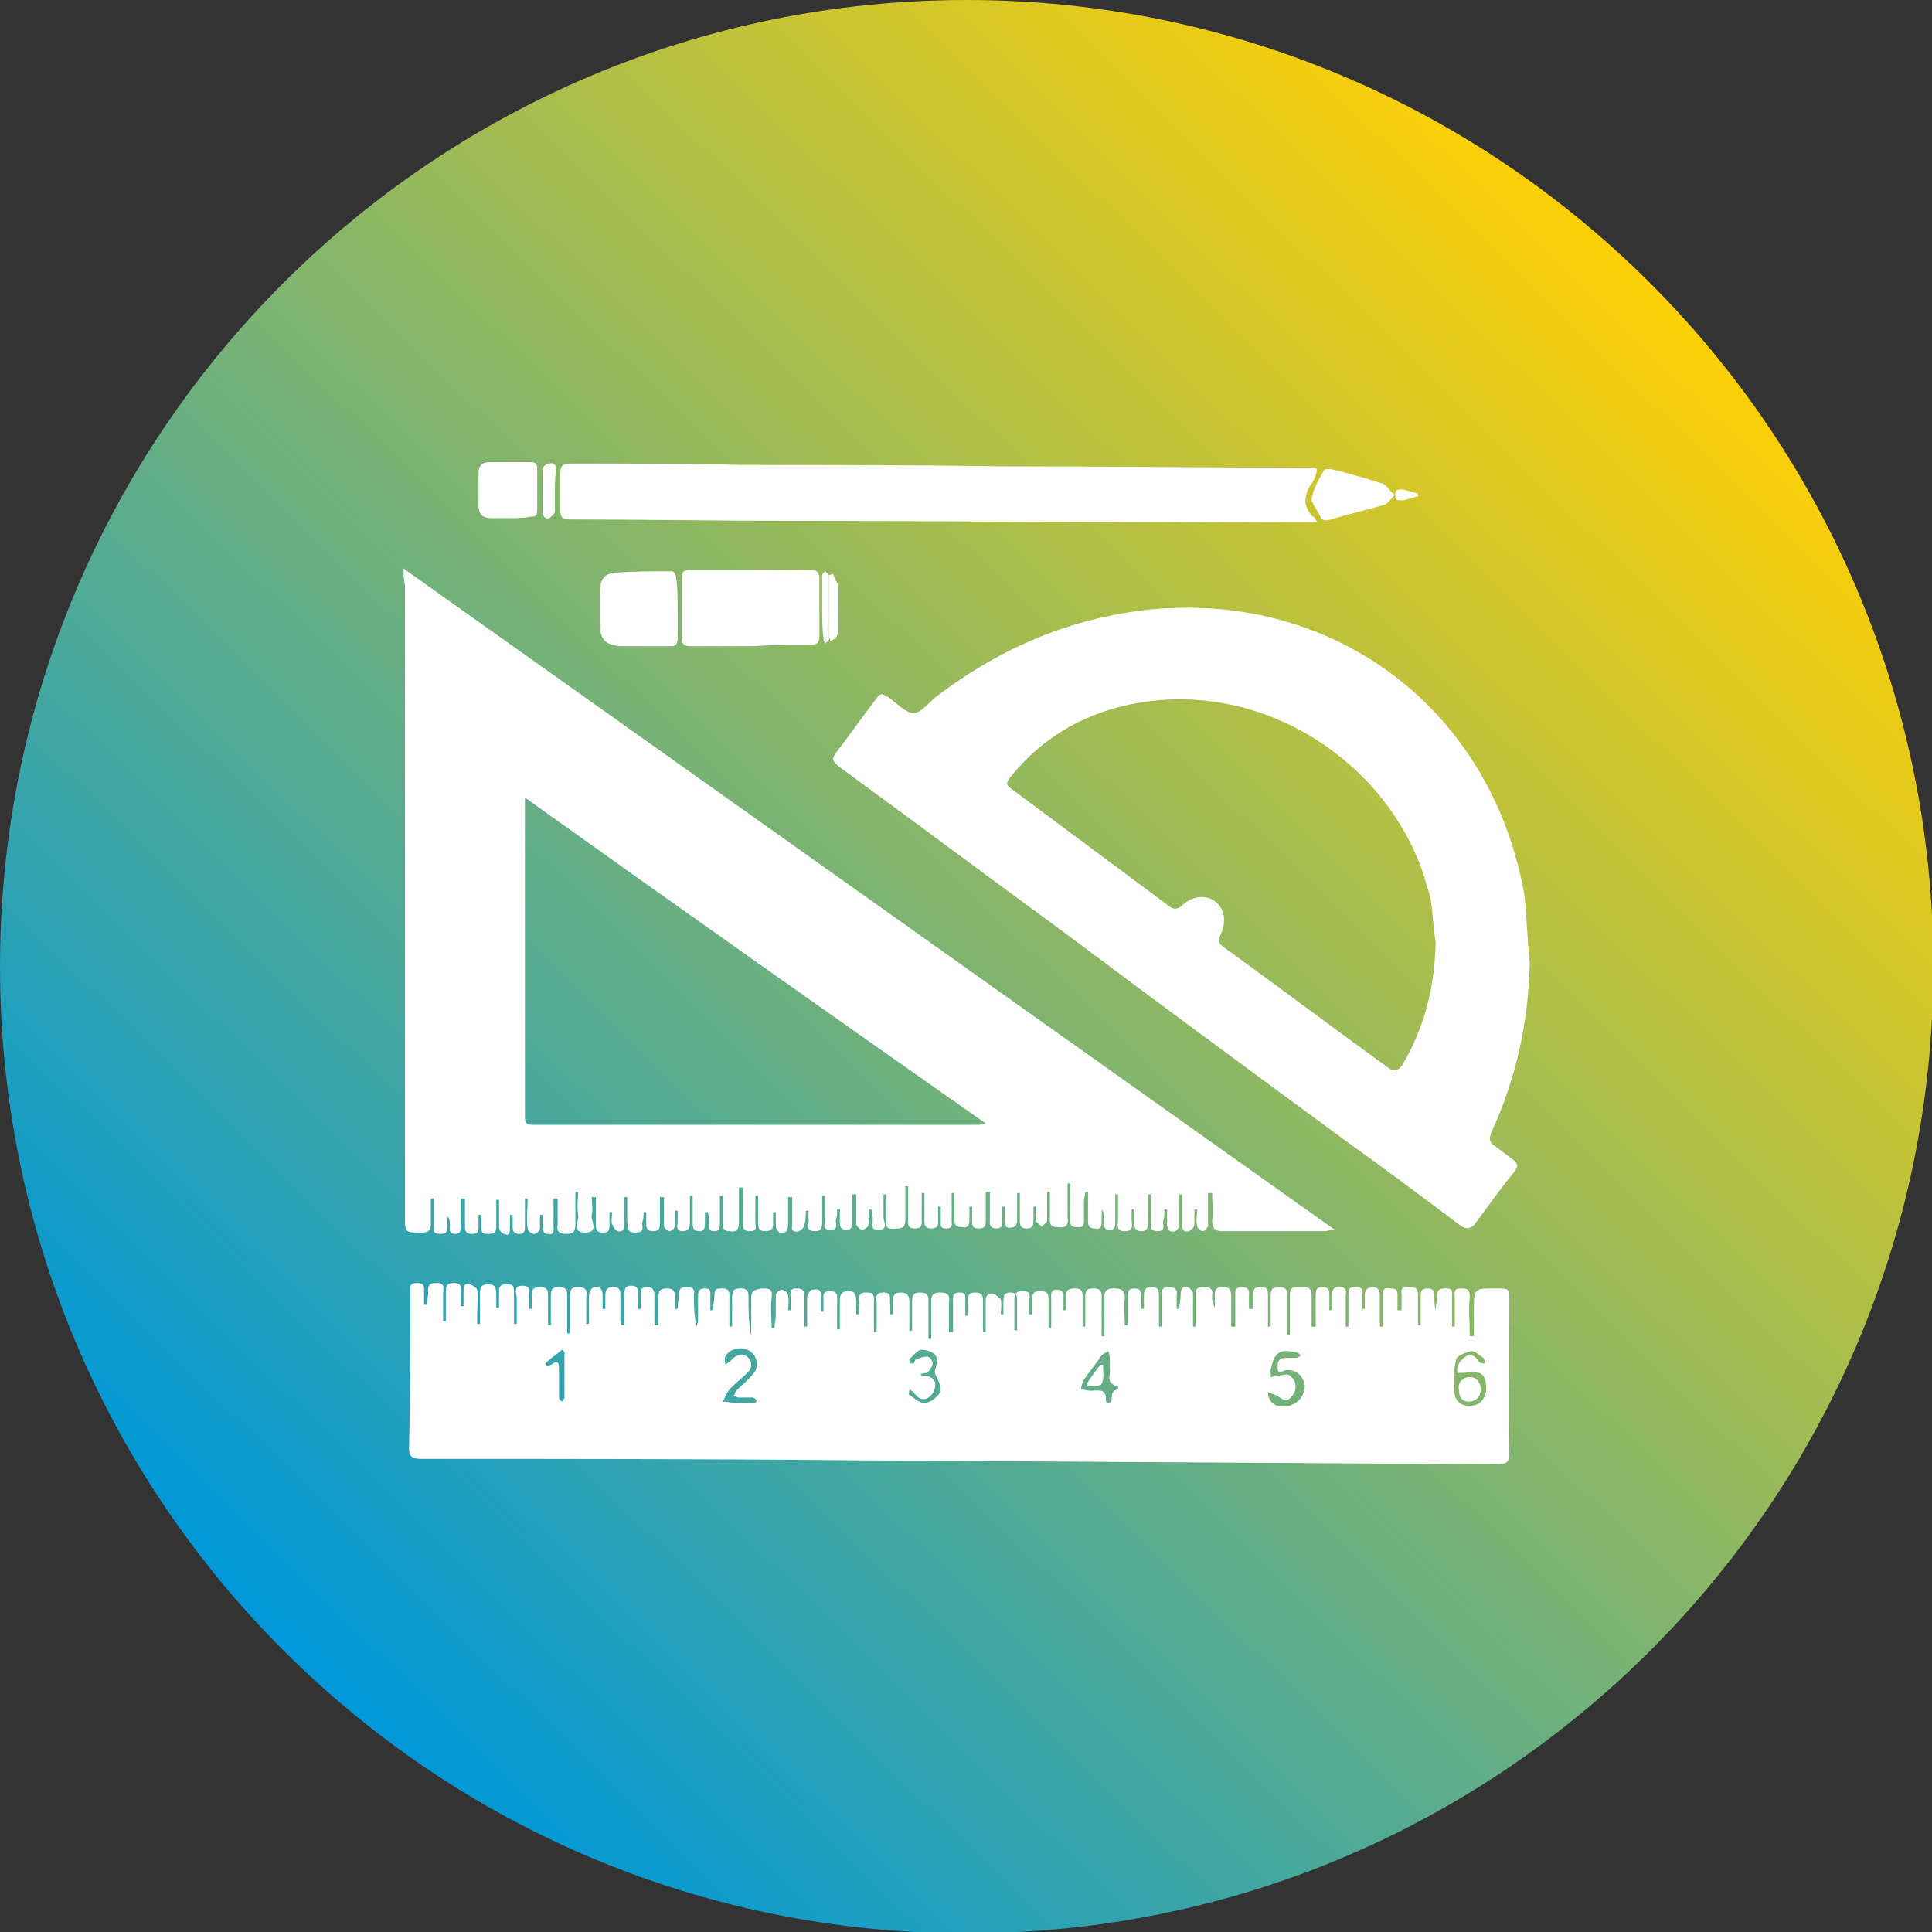
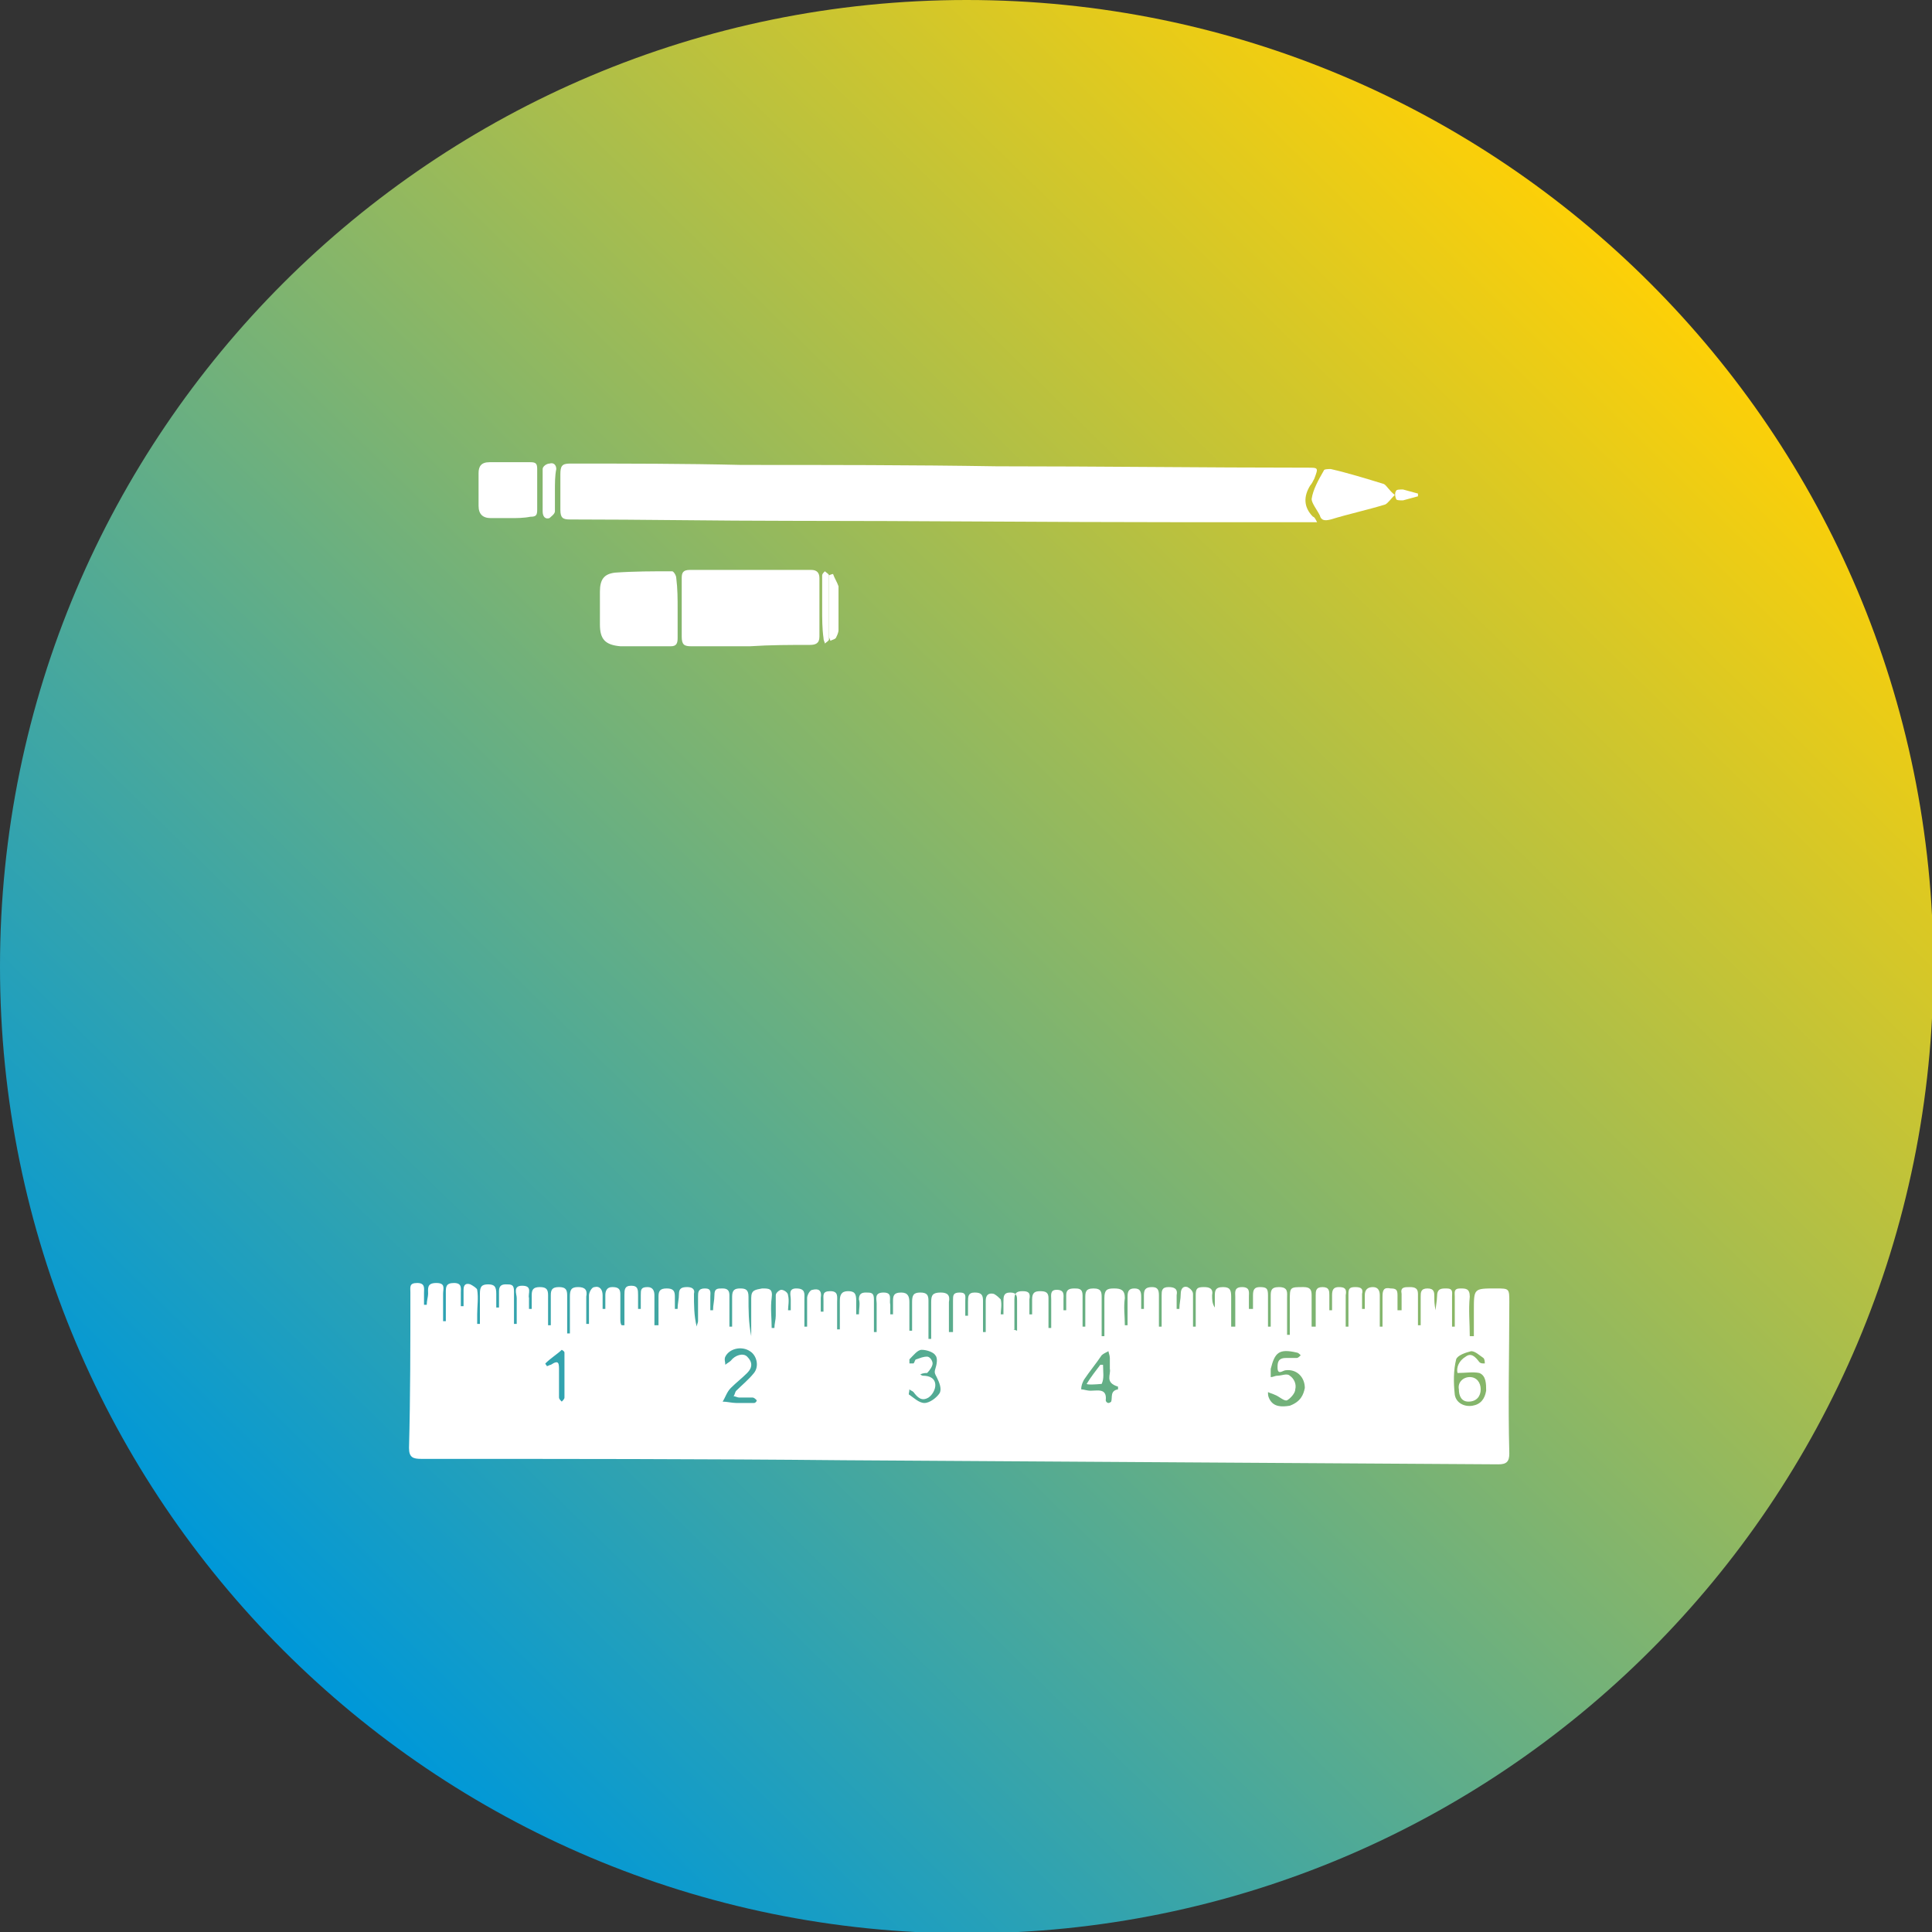
<svg xmlns="http://www.w3.org/2000/svg" xmlns:xlink="http://www.w3.org/1999/xlink" version="1.1" id="a" x="0px" y="0px" viewBox="0 0 141.7 141.7" style="enable-background:new 0 0 141.7 141.7;" xml:space="preserve">
  <rect x="0" y="0" width="141.7" height="141.7" fill="#333333" stroke="none" />
  <style type="text/css">
	.st0{clip-path:url(#SVGID_00000080208205014308096030000008169199779128030090_);}
	.st1{fill:url(#SVGID_00000133526226462998695600000007447963161655168384_);}
	.st2{fill-rule:evenodd;clip-rule:evenodd;fill:#FDD008;}
	.st3{fill-rule:evenodd;clip-rule:evenodd;fill:#FFFFFF;}
</style>
  <g>
    <g>
      <g>
        <defs>
          <path id="SVGID_1_" d="M0,70.9c0,39.1,31.7,70.9,70.9,70.9s70.9-31.7,70.9-70.9S110,0,70.9,0S0,31.7,0,70.9" />
        </defs>
        <clipPath id="SVGID_00000023969526301606196410000017202695542240893337_">
          <use xlink:href="#SVGID_1_" style="overflow:visible;" />
        </clipPath>
        <g style="clip-path:url(#SVGID_00000023969526301606196410000017202695542240893337_);">
          <linearGradient id="SVGID_00000137115294481680745730000011985385670133471935_" gradientUnits="userSpaceOnUse" x1="231.755" y1="-81.375" x2="234.785" y2="-81.375" gradientTransform="matrix(-41.021 42.183 -42.183 -41.021 6203.117 -13102.968)">
            <stop offset="7.000000e-02" style="stop-color:#FDD007" />
            <stop offset="0.86" style="stop-color:#0098D8" />
          </linearGradient>
          <polygon style="fill:url(#SVGID_00000137115294481680745730000011985385670133471935_);" points="-70.8,72.9 68.9,-70.8       212.6,68.9 72.8,212.6     " />
        </g>
      </g>
    </g>
  </g>
  <g>
    <g>
      <path class="st2" d="M-279.5,19.9c-4-0.2-7.6-1.3-11.4-2c-0.1-2.6-0.1-4.9,0.1-7.2c0.2-1.7,0.2-3.4,0.3-5.1c0-0.9-0.4-1.5-1.2-1.9    c-2.3-1.3-4.6-2.7-6.9-4.1c-1.2-0.7-2.3-0.7-3.4,0c-2.5,1.6-5.1,3.1-7.7,4.7c-0.7,0.4-1.4,0.8-2.2,1.2c-2.7-2.8-4.9-5.9-7.5-8.8    c0.5-0.6,0.9-1.2,1.3-1.6c2.2-2.4,4.4-4.8,6.6-7.1c0.7-0.7,1.1-1.3,0.7-2.3c-1.2-3.3-2.3-6.5-3.5-9.9c-3.3-0.5-6.4-1-9.6-1.5    c-0.3-0.1-0.7,0-1-0.1c-2.1-0.7-2.7-0.2-2.6-3.2c0-2,0-4.1,0-6.1c0-0.9,0.3-1.8,0.5-2.8c3.9-0.6,7.5-1.1,11.1-1.6    c1.2-0.2,1.9-0.6,2.3-1.8c1.1-3,2.4-6,3.7-9.1c-3-3.5-6-6.9-9-10.4c2.7-3.1,5.2-6.1,7.7-9.1c2.9,2.1,5.7,4,8.4,6    c1.5,1.1,3.1,1.2,4.8,0.3c2.2-1.3,4.3-2.5,6.6-3.7c1.1-0.6,1.6-1.5,1.5-2.8c-0.1-3.2-0.1-6.3-0.1-9.5c0-2,0.1-2,1.9-2.4    c3-0.6,6-1.2,9-1.8c1.2,0.6,1.6,1.8,1.9,3c1,3.3,2,6.5,3,10c3.3,0.6,6.7,1.3,10.1,2c1.1,0.2,1.6-0.5,2.2-1.2    c2.1-2.7,4.3-5.5,6.5-8.2c0.2-0.2,0.5-0.4,0.7-0.6c3.3,1.9,6.6,3.8,10.1,5.9c-1.2,4.1-3.3,8-4.9,12.3c2.3,2.9,4.7,5.8,7.1,8.8    c4.4-0.9,8.7-1.7,13-2.6c1,0.5,1.4,1.4,1.8,2.4c0.9,2.8,1.9,5.5,2.9,8.5c-0.7,0.4-1.4,0.8-2.2,1.2c-2.9,1.5-5.7,3-8.6,4.5    c-1,0.5-1.3,1.2-1.3,2.3c0,3,0,6,0,9c0,1,0.3,1.6,1.2,2.1c3.4,1.8,6.9,3.6,10.4,5.5c-0.1,0.4-0.2,0.9-0.3,1.3    c-1,2.5-2.1,5.1-3.2,7.6c-0.7,1.7-0.9,1.7-2.6,1.4c-3.1-0.6-6.2-1.2-9.2-2c-1.3-0.3-2.2-0.2-3,0.9c-2.1,2.6-4.2,5.1-6.4,7.8    c1.6,3.9,3.2,7.8,4.9,12c-1.5,0.9-3,1.9-4.6,2.7c-1.3,0.8-2.7,1.5-4.1,2.2c-1.4,0.8-1.7,0.7-2.7-0.5c-2.1-2.6-4.3-5.1-6.3-7.7    c-0.7-1-1.5-1.1-2.5-1c-2.8,0.5-5.6,1-8.3,1.5c-1.2,0.2-2,0.7-2.4,2c-0.8,2.9-1.9,5.7-2.8,8.5C-278.9,18.5-279.2,19.1-279.5,19.9z    " />
      <path class="st2" d="M-241.1-91.5c1-2.4,1.8-4.7,2.8-6.9c0.5-1.1,0.4-2-0.4-2.9c-1.7-1.9-3.4-3.9-5.1-5.9    c-0.4-0.4-0.7-0.9-1.2-1.5c2.1-2.5,4.1-4.9,6.2-7.4c2.4,1.7,4.8,3.2,7.1,4.9c1.3,0.9,2.5,1,3.8,0.2c2.2-1.3,4.5-2.5,6.9-3.9    c-0.1-1.3-0.2-2.6-0.2-3.9c-0.1-1.9-0.2-3.7-0.2-5.6c0-0.9,0.4-1.5,1.4-1.7c2.2-0.4,4.4-1,6.6-1.4c1.4-0.3,1.9,0,2.4,1.4    c0.3,0.8,0.6,1.7,0.8,2.5c0.7,2.2,1.4,4.3,2.1,6.6c2.6,0.5,5.2,1.1,7.8,1.6c0.9,0.2,1.5-0.1,2.1-0.9c1.4-1.8,2.8-3.5,4.3-5.3    c0.6-0.7,1.2-1.3,1.9-2.1c2.8,1.6,5.5,3.2,8.4,4.9c-0.7,1.8-1.4,3.6-2.1,5.4c-0.5,1.1-0.9,2.3-1.4,3.4c-0.7,1.3-0.2,2.4,0.7,3.3    c1.6,1.8,3.2,3.5,4.9,5.4c2.7-0.6,5.5-1.2,8.2-1.8c2.6-0.5,3.1-0.3,3.9,2.2c0.7,2.1,1.4,4.1,2.2,6.4c-0.5,0.3-1,0.7-1.6,1    c-2.2,1.2-4.5,2.3-6.7,3.4c-1.2,0.6-1.8,1.4-1.8,2.8c0.1,2.6,0,5.2,0,8c3.2,1.7,6.4,3.5,9.8,5.3c-0.4,1.1-0.8,2.2-1.2,3.3    c-0.5,1.2-1,2.4-1.5,3.6c-0.7,1.6-1.1,1.9-2.8,1.6c-2.8-0.5-5.5-1.2-8.5-1.8c-2.3,2-4.1,4.8-6.4,7.4c1.3,3.2,2.6,6.5,4,10    c-2.8,1.6-5.5,3.1-8.4,4.7c-2.4-2.9-4.6-5.6-7-8.4c-2.6,0.4-5.2,0.9-7.9,1.3c-1.2,0.2-1.9,0.8-2.2,1.9c-0.8,2.4-1.6,4.8-2.4,7.1    c-0.2,0.5-0.4,1-0.7,1.6c-3.1-0.6-6.1-1.2-9-1.8c-0.8-3.8,0.3-7.3,0.2-11.1c-2.4-1.4-4.9-3-7.4-4.4c-0.9-0.5-1.7,0-2.5,0.5    c-1.8,1.1-3.6,2.2-5.4,3.3c-0.8,0.5-1.5,0.8-2.6,1.4c-2.1-2.5-4.1-4.9-6.2-7.4c2.6-2.8,5-5.4,7.5-8.2c-1-2.9-2.1-6-3.2-9.1    c-2.5-0.4-5-0.7-7.4-1.1c-0.4-0.1-0.8-0.1-1.2-0.2c-2.2-0.6-2.2-0.6-2.2-2.7c0-1.7,0-3.4,0-5.1c0-1.9,0.2-2.1,2-2.3    c2.3-0.3,4.6-0.6,6.9-1C-242.5-91-241.9-91.3-241.1-91.5z" />
      <path class="st2" d="M-191.4-41.3c-0.5,1.4-0.8,2.6-1.3,3.8c-0.4,0.9-0.3,1.5,0.4,2.2c0.3,0.3,0.6,0.7,0.9,1.2    c0.7,1.1,1.6,1.3,2.9,1c3.8-1,3.8-0.9,5.4,2.7c0.1,0.1,0.1,0.3,0.2,0.7c-1.1,0.6-2.2,1.4-3.4,2c-1,0.5-1.4,1.2-1.3,2.3    c0.1,1,0,2.1,0,3.4c1.5,0.8,3.1,1.6,4.6,2.4c0.1,0.3,0.1,0.4,0.1,0.6c-1.2,3.9-1.2,3.9-5,3.3c-0.5-0.1-0.9-0.2-1.6-0.3    c-0.4,0.5-0.9,1.2-1.4,1.8c-0.5,0.6-1,1.2-1.6,1.9c0.7,1.6,1.4,3.1,2.1,4.8c-1.3,0.8-2.5,1.5-3.9,2.4c-1-1-1.9-1.8-2.7-2.8    c-0.7-0.8-1.4-0.9-2.5-0.8c-2.6,0.2-3.8,1.5-4.1,3.9c-0.1,0.5-0.4,1-0.5,1.5c-1.5,0.7-2.8-0.2-4.1-0.4c-0.3-0.1-0.7-0.9-0.8-1.3    c-0.1-1.3,0-2.6,0-4.2c-1.1-0.6-2.4-1.3-3.8-2.1c-1.5,1-3,1.9-4.7,3c-1.1-1.3-2.1-2.5-3.2-3.7c0.9-1,1.7-1.8,2.4-2.6    c0.8-0.9,1.2-1.9,0.5-3.1c-0.4-0.8-0.7-1.6-1.1-2.6c-1.6-0.3-3.3-0.6-5-0.9c-0.5-1.5-0.4-3-0.1-4.6c1.2-0.2,2.3-0.5,3.4-0.7    c1.1-0.1,1.8-0.6,2.1-1.7c0.3-1,0.7-2,1.1-3c-1.3-1.3-2.5-2.6-3.9-4.1c1-1.3,2-2.5,3.1-3.9c1.5,1,2.9,1.9,4.3,2.8    c0.4-0.2,0.8-0.3,1.3-0.5c3.2-1.7,3.2-1.8,3.1-5.4c-0.1-1.9-0.1-1.8,1.8-2.4c0.4-0.1,0.8-0.3,1.2-0.3c1-0.2,1.7,0.1,2.1,1.2    c0.4,1.3,0.9,2.6,1.4,3.9c1.5,0.2,2.8,0.4,4.3,0.6c1.1-1.3,2.2-2.7,3.5-4.1C-194.1-42.7-192.8-42-191.4-41.3z" />
    </g>
  </g>
  <g>
-     <path class="st3" d="M29.6,41.7C52.4,57.9,75.1,74,97.9,90.2c-0.4,0-0.6,0.1-0.7,0.1c-2.5,0-5,0-7.5,0c-0.6,0-0.8-0.2-0.8-0.8   c0.1-0.7,0-1.3,0-2c-0.1,0-0.2,0-0.3,0c0,0.3,0,0.7,0,1c0,0.5,0,0.9,0,1.4c0,0.1-0.2,0.4-0.4,0.4c-0.1,0-0.4-0.2-0.4-0.4   c-0.1-0.4,0-0.8,0-1.2c-0.1,0-0.2,0-0.2,0c0,0.4,0,0.7,0,1.1c0,0.2-0.2,0.4-0.4,0.5c-0.4,0.1-0.5-0.1-0.5-0.5c0-0.7,0-1.5,0-2.2   c-0.1,0-0.2,0-0.2,0c0,0.7,0,1.4,0,2.2c0,0.2-0.2,0.5-0.3,0.5c-0.3,0.1-0.6,0-0.6-0.5c0-0.4,0-0.7,0-1.1c-0.1,0-0.1,0-0.2,0   c0,0.3,0,0.6-0.1,0.9c0,0.3,0.2,0.7-0.4,0.7c-0.6,0-0.5-0.4-0.5-0.7c0-0.7,0-1.3,0-2c-0.1,0-0.1,0-0.2,0c0,0.7,0,1.4,0,2.1   c0,0.4-0.1,0.6-0.5,0.6c-0.4,0-0.5-0.2-0.5-0.6c0-0.3,0-0.7,0-1c-0.1,0-0.1,0-0.2,0c0,0.3,0,0.5,0,0.8c0,0.3,0.2,0.8-0.5,0.8   c-0.7,0-0.5-0.5-0.5-0.9c0-0.6,0-1.2,0-1.8c-0.1,0-0.1,0-0.2,0c0,0.7,0,1.4,0,2c0,0.3,0,0.6-0.4,0.6c-0.5,0-0.4-0.3-0.4-0.6   c0-0.3,0-0.6-0.2-0.9c0,0.3,0,0.6,0,0.8c0,0.4,0,0.7-0.5,0.6c-0.5,0-0.5-0.3-0.5-0.6c0-0.7,0-1.4,0-2.1c-0.1,0-0.1,0-0.2,0   c0,0.2-0.1,0.5-0.1,0.7c0,0.5,0,1,0,1.5c0,0.4-0.2,0.4-0.5,0.4c-0.4,0-0.5-0.1-0.5-0.5c0-0.9,0-1.8,0-2.7c-0.1,0-0.2,0-0.2,0   c0,0.6,0,1.1,0,1.7c0,0.3,0,0.5,0,0.8c0.1,0.6-0.2,0.8-0.7,0.7c-0.4,0-0.6-0.1-0.6-0.5c0-0.7,0-1.4,0-2.1c-0.1,0-0.1,0-0.2,0   c0,0.7,0,1.4,0,2.1c0,0.2-0.3,0.3-0.4,0.5c-0.1-0.2-0.4-0.3-0.4-0.5c-0.1-0.3,0-0.7,0-1c-0.1,0-0.1,0-0.2,0c0,0.3,0,0.6,0,0.9   c0,0.4,0,0.7-0.5,0.7c-0.5,0-0.5-0.3-0.5-0.6c0-0.7,0-1.3,0-2c-0.1,0-0.1,0-0.2,0c0,0.7,0,1.4,0,2c0,0.2-0.1,0.5-0.3,0.5   c-0.3,0.1-0.6,0.1-0.6-0.4c0-0.4,0-0.7,0-1.1c-0.1,0-0.2,0-0.2,0c0,0.3,0,0.6,0,0.9c0,0.3,0.1,0.7-0.4,0.7c-0.6,0-0.5-0.4-0.5-0.7   c0-0.7,0-1.3,0-2c-0.1,0-0.2,0-0.3,0c0,0.7,0,1.4,0,2.1c0,0.3,0,0.6-0.5,0.6c-0.4,0-0.5-0.1-0.5-0.5c0-0.4,0-0.7,0-1.1   c-0.1,0-0.2,0-0.2,0c0,0.3,0,0.7,0,1c0,0.3-0.1,0.6-0.5,0.5c-0.4,0-0.6-0.1-0.6-0.5c0-0.7,0-1.4,0-2c-0.1,0-0.1,0-0.2,0   c0,0.7,0,1.3,0,2c0,0.3,0.1,0.6-0.4,0.6c-0.5,0-0.4-0.3-0.4-0.6c0-0.3,0-0.7,0-1c-0.1,0-0.2,0-0.2,0c0,0.3,0,0.6,0,0.9   c0,0.3,0.1,0.7-0.5,0.7c-0.5,0-0.5-0.3-0.5-0.6c0-0.7,0-1.3,0-2c-0.1,0-0.2,0-0.2,0c0,0.6,0,1.3,0,1.9c0,0.3,0.1,0.7-0.5,0.7   c-0.6,0-0.5-0.4-0.5-0.8c0-0.8,0-1.6,0-2.3c-0.1,0-0.1,0-0.2,0c0,0.8,0,1.6,0,2.4c0,0.5-0.1,0.7-0.6,0.7C65,90.2,65,90,65,89.6   c0-0.7,0-1.3,0-2c-0.1,0-0.2,0-0.2,0c0,0.6,0,1.1,0,1.7c0,0.3,0.4,0.9-0.4,0.9c-0.7,0-0.3-0.6-0.4-0.9c-0.1-0.2,0-0.4-0.1-0.6   c-0.1,0-0.1,0-0.2,0c0,0.4,0.1,0.7,0,1.1c0,0.2-0.3,0.4-0.5,0.4c-0.1,0-0.4-0.3-0.4-0.4c0-0.7,0-1.4,0-2.2c-0.1,0-0.2,0-0.3,0   c0,0.7,0,1.4,0,2c0,0.3,0,0.6-0.4,0.6c-0.4,0-0.5-0.2-0.5-0.5c0-0.3,0-0.6,0-1c-0.1,0-0.1,0-0.2,0c0,0.3,0,0.5-0.1,0.8   c0,0.3,0.2,0.7-0.4,0.7c-0.6,0-0.4-0.4-0.4-0.7c0-0.6,0-1.2,0-1.8c-0.1,0-0.2,0-0.2,0c0,0.7,0,1.3,0,2c0,0.4-0.1,0.6-0.5,0.6   c-0.4,0-0.6-0.1-0.5-0.6c0-0.3,0-0.6,0-0.9c-0.1,0-0.1,0-0.2,0c0,0.3,0,0.7-0.1,1c0,0.2-0.2,0.4-0.4,0.5c-0.3,0.1-0.6,0-0.5-0.4   c0-0.7,0-1.4,0-2.1c-0.1,0-0.2,0-0.3,0c0,0.6,0,1.3,0,1.9c0,0.2,0,0.4-0.1,0.6c-0.1,0.1-0.3,0.1-0.5,0.1c-0.1,0-0.2-0.2-0.3-0.4   c0-0.4,0-0.7,0-1.1c-0.1,0-0.1,0-0.2,0c0,0.3,0,0.6,0,0.9c0,0.4-0.2,0.5-0.6,0.5c-0.4,0-0.5-0.2-0.5-0.6c0-0.7,0-1.3,0-2   c-0.1,0-0.1,0-0.2,0c0,0.6,0,1.2,0,1.9c0,0.3,0.2,0.7-0.4,0.7c-0.6,0-0.5-0.4-0.5-0.7c0-0.8,0-1.6,0-2.5c-0.1,0-0.2,0-0.3,0   c0,0.8,0,1.7,0,2.5c0,0.6-0.2,0.8-0.7,0.7c-0.4,0-0.5-0.2-0.5-0.6c0-0.7,0-1.3,0-2c-0.1,0-0.2,0-0.2,0c0,0.7,0,1.3,0,2   c0,0.3,0,0.6-0.4,0.6c-0.5,0-0.4-0.3-0.4-0.6c0-0.3,0-0.6-0.1-0.8c-0.1,0-0.1,0-0.2,0c0,0.3,0,0.6,0,0.8c0,0.3,0,0.6-0.4,0.6   c-0.4,0-0.5-0.2-0.5-0.6c0-0.7,0-1.3,0-2c-0.1,0-0.1,0-0.2,0c0,0.7,0,1.3,0,2c0,0.3-0.1,0.6-0.5,0.6c-0.4,0-0.5-0.2-0.4-0.6   c0-0.3,0-0.6,0-0.9c-0.1,0-0.2,0-0.2,0c0,0.4,0,0.7,0,1.1c0,0.2-0.3,0.4-0.4,0.4c-0.1,0-0.4-0.2-0.4-0.4c0-0.7,0-1.4,0-2.1   c-0.1,0-0.2,0-0.3,0c0,0.7,0,1.3,0,2c0,0.3-0.1,0.5-0.5,0.5c-0.4,0-0.5-0.2-0.5-0.5c0-0.3,0-0.6,0-0.9c-0.1,0-0.1,0-0.2,0   c0,0.3,0,0.5-0.1,0.8c0,0.3,0.2,0.7-0.5,0.7c-0.7,0-0.5-0.4-0.6-0.8c0-0.6,0-1.2,0-1.8c-0.1,0-0.1,0-0.2,0c0,0.7,0,1.3,0,2   c0,0.3-0.1,0.6-0.5,0.5c-0.2-0.1-0.3-0.3-0.4-0.5c-0.1-0.3,0-0.6,0-0.9c-0.1,0-0.2,0-0.2,0c0,0.3,0,0.6,0,1c0,0.4-0.1,0.5-0.5,0.5   c-0.4,0-0.5-0.2-0.5-0.5c0-0.7,0-1.4,0-2.1c-0.1,0-0.2,0-0.3,0c0,0.4,0.1,0.9,0,1.3c-0.1,0.4,0.6,1.3-0.5,1.3c-1,0-0.4-0.9-0.5-1.3   c-0.1-0.6,0-1.2,0-1.7c-0.1,0-0.1,0-0.2,0c0,0.8,0,1.6,0,2.4c0,0.6-0.2,0.7-0.7,0.7c-0.5,0-0.7-0.2-0.6-0.7c0-0.6,0-1.3,0-1.9   c-0.1,0-0.2,0-0.3,0c0,0.7,0,1.3,0,2c0,0.3,0.1,0.7-0.4,0.6c-0.5,0-0.3-0.4-0.4-0.6c0-0.3,0-0.5,0-0.8c-0.1,0-0.2,0-0.2,0   c0,0.3,0,0.7,0,1c0,0.2-0.3,0.4-0.4,0.4c-0.2,0-0.5-0.2-0.5-0.4c-0.1-0.7,0-1.4,0-2.2c-0.1,0-0.2,0-0.2,0c0,0.7,0,1.4,0,2   c0,0.3,0,0.6-0.4,0.6c-0.4,0-0.5-0.2-0.5-0.5c0-0.3,0-0.6,0-0.9c-0.1,0-0.1,0-0.2,0c0,0.3,0,0.6,0,0.9c0,0.3,0,0.7-0.4,0.5   c-0.2,0-0.4-0.3-0.4-0.5c0-0.7,0-1.3,0-2c-0.1,0-0.2,0-0.2,0c0,0.7,0,1.3,0,2c0,0.4-0.2,0.5-0.6,0.5c-0.4,0-0.5-0.1-0.5-0.5   c0-0.3,0-0.6,0-0.9c-0.1,0-0.2,0-0.2,0c0,0.3,0,0.6,0,0.9c0,0.4-0.1,0.5-0.5,0.5c-0.4,0-0.5-0.2-0.5-0.5c0-0.7,0-1.4,0-2.1   c-0.1,0-0.2,0-0.3,0c0,0.7,0,1.3,0,2c0,0.3,0,0.6-0.4,0.6c-0.5,0-0.4-0.3-0.4-0.6c0-0.2,0-0.5-0.2-0.7c0,0.2,0,0.5,0,0.7   c0,0.4,0,0.6-0.5,0.6c-0.6,0-0.5-0.3-0.5-0.7c0-0.6,0-1.3,0-1.9c-0.1,0-0.2,0-0.2,0c0,0.6,0,1.2,0,1.8c0,0.5-0.1,0.7-0.7,0.7   c-1.2,0-1.2,0-1.2-1.2c0-15.4,0-30.8,0-46.3C29.6,42.5,29.6,42.2,29.6,41.7z M38.5,58.5c0,0.3,0,0.4,0,0.5c0,7.6,0,15.2,0,22.9   c0,0.6,0.2,0.6,0.7,0.6c10.8,0,21.6,0,32.4,0c0.2,0,0.4,0,0.7-0.1C60.9,74.4,49.7,66.5,38.5,58.5z" />
    <path class="st3" d="M74.4,97.5c0-0.7,0-1.5,0-2.2c0-0.5,0.2-0.6,0.6-0.6c0.4,0,0.6,0.1,0.5,0.6c0,0.4,0,0.7,0,1.1   c0.1,0,0.1,0,0.2,0c0-0.4,0-0.7,0-1.1c0-0.5,0.2-0.6,0.6-0.6c0.4,0,0.6,0.1,0.6,0.5c0,0.7,0,1.5,0,2.2c0.1,0,0.2,0,0.2,0   c0-0.7,0-1.4,0-2.1c0-0.3-0.1-0.7,0.4-0.7c0.6,0,0.5,0.4,0.5,0.7c0,0.3,0,0.6,0,0.8c0.1,0,0.2,0,0.2,0c0-0.4,0-0.7,0-1.1   c0-0.4,0.2-0.5,0.6-0.5c0.3,0,0.6,0,0.6,0.5c0,0.8,0,1.6,0,2.3c0.1,0,0.2,0,0.2,0c0-0.7,0-1.4,0-2.1c0-0.4,0-0.7,0.6-0.7   c0.6,0,0.6,0.3,0.6,0.7c0,0.9,0,1.9,0,2.8c0.1,0,0.2,0,0.2,0c0-0.9,0-1.9,0-2.8c0-0.6,0.2-0.7,0.7-0.7c0.5,0,0.8,0.1,0.8,0.7   c-0.1,0.7,0,1.3,0,2c0.1,0,0.1,0,0.2,0c0-0.7,0-1.4,0-2.1c0-0.4,0.1-0.6,0.5-0.6c0.4,0,0.5,0.2,0.5,0.6c0,0.3,0,0.6,0,0.9   c0.1,0,0.1,0,0.2,0c0-0.3,0-0.6,0-1c0-0.4,0.1-0.6,0.6-0.6c0.4,0,0.5,0.2,0.5,0.6c0,0.8,0,1.5,0,2.3c0.1,0,0.2,0,0.2,0   c0-0.8,0-1.5,0-2.3c0-0.3,0-0.6,0.5-0.6c0.4,0,0.7,0.1,0.6,0.6c0,0.3,0,0.7,0,1c0.1,0,0.1,0,0.2,0c0-0.4,0.1-0.7,0.1-1.1   c0-0.4,0.2-0.6,0.5-0.5c0.2,0.1,0.4,0.3,0.4,0.5c0,0.8,0,1.6,0,2.4c0.1,0,0.2,0,0.2,0c0-0.8,0-1.5,0-2.3c0-0.5,0.1-0.6,0.6-0.6   c0.4,0,0.7,0.1,0.6,0.6c0,0.3,0,0.6,0.2,0.9c0-0.3,0-0.6,0-0.8c0-0.4,0-0.7,0.6-0.7c0.5,0,0.6,0.2,0.6,0.7c0,0.7,0,1.5,0,2.2   c0.1,0,0.2,0,0.3,0c0-0.7,0-1.5,0-2.2c0-0.3-0.1-0.7,0.5-0.7c0.6,0,0.5,0.4,0.5,0.7c0,0.3,0,0.6,0,0.9c0.1,0,0.2,0,0.3,0   c0-0.3,0-0.7,0-1c0-0.4,0.1-0.6,0.5-0.6c0.5,0,0.6,0.1,0.6,0.6c0,0.8,0,1.5,0,2.3c0.1,0,0.2,0,0.2,0c0-0.7,0-1.5,0-2.2   c0-0.4,0-0.7,0.6-0.7c0.7,0,0.6,0.4,0.6,0.8c0,0.9,0,1.8,0,2.7c0.1,0,0.1,0,0.2,0c0-0.8,0-1.7,0-2.5c0-1,0-1,1-1   c0.5,0,0.6,0.2,0.6,0.6c0,0.8,0,1.5,0,2.3c0.1,0,0.2,0,0.3,0c0-0.8,0-1.5,0-2.3c0-0.3,0-0.6,0.5-0.6c0.5,0,0.5,0.3,0.5,0.6   c0,0.4,0,0.7,0,1.1c0.1,0,0.2,0,0.2,0c0-0.4,0-0.7,0-1.1c0-0.4,0.1-0.6,0.5-0.6c0.4,0,0.6,0.1,0.5,0.6c0,0.8,0,1.6,0,2.3   c0.1,0,0.1,0,0.2,0c0-0.3,0-0.7,0-1c0-0.5,0-0.9,0-1.4c0-0.4,0.1-0.5,0.5-0.5c0.4,0,0.6,0.1,0.5,0.5c0,0.4,0,0.7,0,1.1   c0.1,0,0.1,0,0.2,0c0-0.3,0-0.7,0-1c0-0.4,0.2-0.6,0.6-0.6c0.4,0,0.5,0.3,0.5,0.6c0,0.8,0,1.5,0,2.3c0.1,0,0.2,0,0.2,0   c0-0.7,0-1.5,0-2.2c0-0.5,0.1-0.7,0.6-0.6c0.4,0,0.5,0.1,0.5,0.5c0,0.4,0,0.8,0,1.1c0.1,0,0.2,0,0.3,0c0-0.4,0-0.8,0-1.2   c-0.1-0.5,0.2-0.5,0.6-0.5c0.4,0,0.6,0.1,0.6,0.5c0,0.8,0,1.5,0,2.3c0.1,0,0.1,0,0.2,0c0-0.7,0-1.4,0-2.1c0-0.3,0-0.6,0.5-0.6   c0.5,0,0.5,0.3,0.5,0.6c0,0.3,0,0.6,0.1,1c0-0.3,0.1-0.7,0.1-1c0-0.6,0.3-0.6,0.7-0.6c0.5,0,0.4,0.3,0.4,0.6c0,0.7,0,1.4,0,2.2   c0.1,0,0.2,0,0.2,0c0-0.7,0-1.5,0-2.2c0-0.3-0.1-0.6,0.4-0.6c0.4,0,0.7,0,0.7,0.6c-0.1,1,0,1.9,0,2.9c0.1,0,0.2,0,0.3,0   c0-0.6,0-1.3,0-1.9c0-1.6,0-1.6,1.6-1.6c1,0,1,0,1,1c0,3.7-0.1,7.4,0,11.1c0,0.6-0.2,0.8-0.8,0.8c-16-0.1-32-0.2-48-0.3   c-10.3-0.1-20.7-0.1-31-0.1c-0.6,0-0.9-0.1-0.9-0.8c0.1-3.8,0.1-7.6,0.1-11.4c0-0.4-0.1-0.7,0.5-0.7c0.6,0,0.5,0.4,0.5,0.7   c0,0.3,0,0.6,0,0.9c0.1,0,0.1,0,0.2,0c0-0.3,0.1-0.6,0.1-0.8c0-0.4-0.1-0.8,0.6-0.8c0.7,0,0.5,0.4,0.5,0.8c0,0.7,0,1.3,0,2   c0.1,0,0.1,0,0.2,0c0-0.7,0-1.4,0-2.1c0-0.4,0-0.7,0.6-0.7c0.6,0,0.5,0.4,0.5,0.7c0,0.3,0,0.6,0,1c0.1,0,0.2,0,0.2,0   c0-0.4,0-0.8,0-1.2c0-0.4,0.2-0.5,0.5-0.4c0.2,0.1,0.5,0.3,0.5,0.4c0.1,0.6,0,1.2,0,1.8c0,0.2,0,0.5,0,0.7c0.1,0,0.1,0,0.2,0   c0-0.7,0-1.5,0-2.2c0-0.5,0.1-0.7,0.6-0.7c0.5,0,0.6,0.2,0.6,0.7c0,0.3,0,0.7,0,1c0.1,0,0.2,0,0.2,0c0-0.4,0-0.8,0-1.2   c0-0.4,0.2-0.5,0.5-0.5c0.4,0,0.6,0,0.6,0.5c0,0.8,0,1.6,0,2.4c0.1,0,0.2,0,0.2,0c0-0.6,0-1.3,0-1.9c0-0.3-0.3-0.9,0.4-0.9   c0.8,0,0.4,0.6,0.5,0.9c0,0.2,0,0.5,0,0.8c0.1,0,0.2,0,0.2,0c0-0.3,0-0.7,0-1c0-0.4,0.1-0.6,0.6-0.6c0.5,0,0.6,0.2,0.6,0.6   c0,0.7,0,1.5,0,2.2c0.1,0,0.1,0,0.2,0c0-0.7,0-1.5,0-2.2c0-0.4,0.1-0.6,0.6-0.6c0.5,0,0.6,0.2,0.6,0.6c0,0.9,0,1.9,0,2.8   c0.1,0,0.1,0,0.2,0c0-0.9,0-1.8,0-2.7c0-0.5,0.1-0.7,0.6-0.7c0.5,0,0.7,0.2,0.6,0.7c0,0.7,0,1.4,0,2c0.1,0,0.1,0,0.2,0   c0-0.7,0-1.4,0-2.1c0-0.2,0.2-0.6,0.4-0.6c0.4-0.1,0.6,0.2,0.6,0.6c0,0.3,0,0.6,0,1c0.1,0,0.2,0,0.2,0c0-0.3,0-0.7,0-1   c0-0.3,0.1-0.6,0.5-0.6c0.4,0,0.6,0.1,0.6,0.5c0,0.6,0,1.2,0,1.8c0,0.2,0,0.4,0.1,0.5c0.1,0,0.1,0,0.2,0c0-0.7,0-1.4,0-2.2   c0-0.4,0-0.7,0.5-0.7c0.5,0,0.5,0.3,0.5,0.7c0,0.3,0,0.6,0,1c0.1,0,0.2,0,0.2,0c0-0.3,0-0.7,0-1c0-0.4,0-0.6,0.5-0.6   c0.4,0,0.5,0.3,0.5,0.6c0,0.7,0,1.5,0,2.2c0.1,0,0.2,0,0.3,0c0-0.7,0-1.4,0-2.1c0-0.4,0.1-0.6,0.6-0.6c0.5,0,0.6,0.2,0.6,0.6   c0,0.3,0,0.6,0,0.9c0.1,0,0.1,0,0.2,0c0-0.4,0.1-0.7,0.1-1.1c0-0.4,0.2-0.5,0.6-0.5c0.3,0,0.6,0.1,0.5,0.5c0,0.8,0,1.6,0.2,2.4   c0-0.1,0.1-0.3,0.1-0.4c0-0.6,0-1.2,0-1.8c0-0.3,0-0.6,0.5-0.6c0.5,0,0.4,0.3,0.4,0.6c0,0.3,0,0.7,0,1c0.1,0,0.1,0,0.2,0   c0-0.4,0.1-0.7,0.1-1.1c0-0.5,0.2-0.5,0.6-0.5c0.4,0,0.5,0.2,0.5,0.5c0,0.8,0,1.5,0,2.3c0.1,0,0.2,0,0.2,0c0-0.7,0-1.5,0-2.2   c0-0.5,0.2-0.6,0.6-0.6c0.4,0,0.6,0.1,0.6,0.6c0,1,0,1.9,0.2,2.9c0-0.3,0-0.6,0-0.8c0-0.7,0-1.3,0-2c0-0.6,0.3-0.6,0.8-0.7   c0.5,0,0.8,0,0.7,0.7c-0.1,0.7,0,1.5,0,2.2c0.1,0,0.1,0,0.2,0c0-0.3,0.1-0.6,0.1-0.9c0-0.5,0-1,0-1.5c0-0.2,0.3-0.4,0.4-0.4   c0.2,0,0.5,0.2,0.5,0.4c0.1,0.4,0,0.8,0,1.1c0.1,0,0.1,0,0.2,0c0-0.3,0-0.5,0-0.8c0-0.3-0.2-0.8,0.4-0.8c0.7,0,0.6,0.4,0.6,0.8   c0,0.7,0,1.3,0,2c0.1,0,0.1,0,0.2,0c0-0.7,0-1.4,0-2.1c0-0.2,0.2-0.6,0.4-0.6c0.4-0.1,0.7,0,0.6,0.6c0,0.3,0,0.6,0,1   c0.1,0,0.2,0,0.2,0c0-0.3,0-0.6,0-0.8c0-0.4-0.1-0.7,0.5-0.7c0.6,0,0.5,0.4,0.5,0.8c0,0.7,0,1.4,0,2c0.1,0,0.1,0,0.2,0   c0-0.7,0-1.4,0-2.1c0-0.4,0.1-0.7,0.6-0.7c0.5,0,0.6,0.2,0.6,0.7c0,0.3,0,0.6,0,1c0.1,0,0.1,0,0.2,0c0-0.4,0.1-0.8,0-1.1   c0-0.4,0.2-0.5,0.5-0.5c0.4,0,0.6,0,0.6,0.5c0,0.8,0,1.6,0,2.4c0.1,0,0.2,0,0.2,0c0-0.7,0-1.4,0-2.1c0-0.3-0.2-0.8,0.5-0.8   c0.7,0,0.4,0.5,0.5,0.9c0,0.2,0,0.5,0,0.7c0.1,0,0.1,0,0.2,0c0-0.3,0-0.6,0-0.9c0-0.4,0-0.7,0.6-0.7c0.5,0,0.6,0.3,0.6,0.7   c0,0.7,0,1.4,0,2.1c0.1,0,0.1,0,0.2,0c0-0.7,0-1.4,0-2.1c0-0.5,0.1-0.7,0.6-0.7c0.5,0,0.6,0.2,0.6,0.6c0,0.9,0,1.9,0,2.8   c0.1,0,0.2,0,0.2,0c0-0.9,0-1.8,0-2.7c0-0.5,0.1-0.7,0.7-0.7c0.5,0,0.7,0.2,0.6,0.7c0,0.7,0,1.5,0,2.2c0.1,0,0.2,0,0.3,0   c0-0.8,0-1.5,0-2.3c0-0.4,0-0.6,0.5-0.6c0.5,0,0.4,0.3,0.4,0.6c0,0.4,0,0.7,0,1.1c0.1,0,0.2,0,0.2,0c0-0.3,0-0.7,0-1   c0-0.4,0-0.7,0.5-0.7c0.5,0,0.6,0.2,0.6,0.6c0,0.8,0,1.5,0,2.3c0.1,0,0.2,0,0.2,0c0-0.8,0-1.6,0-2.3c0-0.4,0.2-0.6,0.6-0.5   c0.2,0.1,0.4,0.3,0.5,0.4c0.1,0.4,0,0.8,0,1.1c0.1,0,0.1,0,0.2,0c0-0.3,0-0.6,0-0.9c0-0.4,0-0.7,0.5-0.7c0.5,0,0.5,0.3,0.5,0.6   c0,0.7,0,1.5,0,2.2C74.3,97.5,74.3,97.5,74.4,97.5z M106.9,100.7c-0.1-0.4,0.1-0.9,0.6-1.2c0.4-0.3,0.7,0,1,0.4   c0.1,0.1,0.2,0.1,0.4,0.1c0-0.1,0-0.3-0.1-0.4c-0.3-0.2-0.6-0.5-0.9-0.5c-0.4,0.1-1,0.3-1.1,0.6c-0.2,0.8-0.2,1.7-0.1,2.6   c0.1,0.6,0.7,0.9,1.3,0.8c0.6-0.1,0.9-0.5,1-1.1c0-0.5,0-1.1-0.5-1.3C108,100.6,107.5,100.7,106.9,100.7z M95.7,101.8   c0-0.8-0.6-1.4-1.4-1.3c-0.2,0-0.6,0.4-0.6-0.2c0-0.3,0-0.7,0.6-0.7c0.3,0,0.5,0,0.8,0c0.1,0,0.2-0.1,0.3-0.2   c-0.1-0.1-0.2-0.2-0.3-0.2c-1.3-0.3-1.6,0-1.9,1.2c0,0,0,0.1,0,0.1c0,0.2,0,0.4,0,0.5c0.2,0,0.3-0.1,0.5-0.1c0.3,0,0.7-0.2,0.9,0   c0.3,0.2,0.5,0.6,0.4,1c0,0.3-0.4,0.7-0.6,0.8c-0.2,0.1-0.6-0.3-0.9-0.4c-0.2-0.1-0.3-0.1-0.5-0.2c0,0.2,0,0.3,0.1,0.5   c0.3,0.6,0.9,0.6,1.5,0.5C95.4,102.8,95.6,102.3,95.7,101.8z M54.3,102.9C54.3,102.9,54.3,102.9,54.3,102.9c0.3,0,0.7,0,1,0   c0.1,0,0.2-0.1,0.2-0.2c-0.1-0.1-0.2-0.2-0.3-0.2c-0.3,0-0.7,0-1,0c-0.1,0-0.3-0.1-0.4-0.1c0.1-0.1,0.1-0.3,0.2-0.4   c0.4-0.4,0.9-0.8,1.3-1.3c0.4-0.5,0.2-1.3-0.3-1.6c-0.6-0.4-1.5-0.2-1.8,0.4c-0.1,0.2,0,0.4,0,0.6c0.1-0.1,0.3-0.2,0.4-0.3   c0.3-0.4,0.9-0.6,1.2-0.3c0.4,0.4,0.4,0.8,0,1.2c-0.4,0.4-0.8,0.7-1.2,1.1c-0.3,0.3-0.4,0.7-0.6,1c0.3,0,0.7,0.1,1,0.1   C54.2,102.9,54.2,102.9,54.3,102.9z M67.5,100.8c0.1,0.1,0.2,0.1,0.2,0.1c0.5,0,0.9,0.2,0.9,0.7c0,0.3-0.2,0.7-0.5,0.9   c-0.5,0.3-0.8,0-1.1-0.4c-0.1-0.1-0.2-0.1-0.3-0.2c0,0.2-0.1,0.4,0,0.4c0.3,0.2,0.7,0.6,1.1,0.6c0.4,0,0.9-0.4,1.1-0.7   c0.2-0.3,0-0.8-0.2-1.2c-0.1-0.2-0.2-0.3-0.1-0.6c0.1-0.3,0.2-0.8,0-1C68.5,99.2,68,99,67.6,99c-0.3,0-0.6,0.4-0.9,0.7   c0,0,0,0.2,0,0.3c0.1,0,0.2,0,0.3,0c0.1-0.1,0.1-0.3,0.2-0.3c0.3-0.1,0.5-0.2,0.8-0.2c0.2,0,0.4,0.3,0.4,0.5c0,0.2-0.2,0.5-0.4,0.7   C67.9,100.7,67.7,100.7,67.5,100.8z M81.4,100.4c0-0.3,0-0.6,0-0.8c0-0.2-0.1-0.4-0.1-0.5c-0.2,0.1-0.4,0.2-0.5,0.3   c-0.4,0.6-0.9,1.2-1.3,1.8c-0.1,0.2-0.2,0.4-0.2,0.7c0.2,0,0.4,0.1,0.7,0.1c0.5,0,1.2-0.2,1.1,0.7c0,0.1,0.1,0.2,0.2,0.2   c0.1,0,0.2-0.1,0.2-0.1c0.1-0.3-0.1-0.8,0.5-0.9c0,0,0-0.2,0-0.2C81,101.4,81.5,100.8,81.4,100.4z M40,100c0,0.1,0.1,0.1,0.1,0.2   c0.1,0,0.2-0.1,0.3-0.1c0.6-0.4,0.6-0.1,0.6,0.4c0,0.7,0,1.3,0,2c0,0.1,0.1,0.2,0.2,0.3c0.1-0.1,0.2-0.2,0.2-0.3c0-1.1,0-2.2,0-3.3   c0-0.1-0.2-0.2-0.2-0.2C40.9,99.3,40.4,99.6,40,100z" />
-     <path class="st3" d="M112.2,70.6c-0.1,4.4-1,8.5-2.8,12.4c-0.2,0.5-0.2,0.8,0.3,1.1c0.4,0.3,0.8,0.6,1.2,0.9   c0.4,0.3,0.5,0.5,0.2,0.9c-1,1.2-1.9,2.5-2.8,3.7c-0.4,0.6-0.8,0.6-1.3,0.2c-2.8-2.1-5.6-4.2-8.4-6.2c-6.8-5-13.6-10-20.4-15.1   c-5.6-4.1-11.1-8.2-16.7-12.3c-0.5-0.4-0.5-0.6-0.1-1.1c1-1.3,1.9-2.6,2.9-3.9c0.2-0.3,0.4-0.4,0.7-0.1c0,0,0,0,0.1,0   c0.6,0.4,1.3,1.2,1.9,1.2c0.6,0,1.2-0.9,1.8-1.3c4.6-3.5,9.8-5.7,15.6-6.3c13.6-1.3,25,7.4,27.4,20.9C112,67.3,112,68.9,112.2,70.6   z M105.3,69.1c-0.1-0.5-0.2-1.6-0.3-2.7c-0.1-0.8-0.4-1.5-0.6-2.3c-2.8-8.2-11.5-14-20.6-12.6c-3.9,0.6-7.2,2.4-9.7,5.5   c-0.2,0.3-0.4,0.5,0,0.8c3.9,2.9,7.8,5.8,11.7,8.7c0.3,0.2,0.5,0.2,0.8,0c0.8-0.8,1.8-0.9,2.5-0.4c0.7,0.5,0.9,1.5,0.4,2.5   c-0.2,0.5-0.1,0.6,0.3,0.9c4,2.9,8,5.9,12,8.8c0.4,0.3,0.6,0.3,1-0.1C104.4,75.5,105.2,72.7,105.3,69.1z" />
    <path class="st3" d="M96.6,38.3c-3.5,0-6.9,0-10.2,0c-9.5,0-19-0.1-28.5-0.1c-5.4,0-10.7-0.1-16.1-0.1c-0.5,0-0.7-0.1-0.7-0.7   c0-0.9,0-1.7,0-2.6c0-0.6,0.1-0.8,0.7-0.8C46,34,50.2,34,54.4,34.1c6.2,0,12.5,0,18.7,0.1c7.6,0,15.2,0.1,22.8,0.1   c0.8,0,0.8,0,0.5,0.8c-0.1,0.2-0.2,0.4-0.3,0.5c-0.5,0.8-0.5,1.6,0.2,2.3C96.4,37.9,96.5,38.1,96.6,38.3z" />
    <path class="st3" d="M55,47.4c-1.4,0-2.9,0-4.3,0c-0.5,0-0.7-0.1-0.7-0.7c0-1.4,0-2.8,0-4.3c0-0.4,0.1-0.6,0.6-0.6c3,0,5.9,0,8.9,0   c0.4,0,0.6,0.2,0.6,0.6c0,1.5,0,2.9,0,4.3c0,0.5-0.3,0.6-0.7,0.6C58,47.3,56.5,47.3,55,47.4C55,47.3,55,47.3,55,47.4z" />
    <path class="st3" d="M49.7,44.7c0,0.7,0,1.4,0,2.1c0,0.4-0.1,0.6-0.5,0.6c-1.2,0-2.5,0-3.7,0c-1.1-0.1-1.5-0.5-1.5-1.6   c0-0.8,0-1.6,0-2.4c0-0.9,0.3-1.3,1.1-1.4c1.4-0.1,2.8-0.1,4.2-0.1c0.1,0,0.3,0.3,0.3,0.5C49.7,43.2,49.7,43.9,49.7,44.7   C49.7,44.7,49.7,44.7,49.7,44.7z" />
    <path class="st3" d="M37.4,38c-0.5,0-0.9,0-1.4,0c-0.6,0-0.9-0.3-0.9-0.9c0-0.8,0-1.6,0-2.4c0-0.5,0.2-0.8,0.8-0.8c1,0,2,0,3,0   c0.4,0,0.5,0.1,0.5,0.5c0,1,0,2,0,3c0,0.4-0.1,0.5-0.5,0.5C38.4,38,37.9,38,37.4,38C37.4,38,37.4,38,37.4,38z" />
    <path class="st3" d="M102.3,36.3c-0.3,0.3-0.5,0.6-0.7,0.7c-1.3,0.4-2.7,0.7-4,1.1c-0.4,0.1-0.7,0.1-0.8-0.3   c-0.2-0.4-0.6-0.9-0.6-1.2c0.1-0.7,0.5-1.4,0.9-2.1c0-0.1,0.4-0.1,0.5-0.1c1.3,0.3,2.6,0.7,3.9,1.1C101.7,35.6,101.9,36,102.3,36.3   z" />
    <path class="st3" d="M40.7,36c0,0.5,0,1,0,1.5c0,0.2-0.3,0.4-0.4,0.5c-0.3,0.1-0.5-0.1-0.5-0.5c0-1,0-2.1,0-3.1   c0-0.2,0.3-0.4,0.5-0.4c0.3-0.1,0.5,0.1,0.5,0.4C40.7,34.9,40.7,35.4,40.7,36C40.7,36,40.7,36,40.7,36z" />
    <path class="st3" d="M61.1,42.1c0.1,0.3,0.3,0.6,0.4,0.9c0,1.1,0,2.1,0,3.2c0,0.2-0.1,0.4-0.2,0.6c-0.1,0.1-0.2,0.1-0.4,0.2   c0-0.1-0.1-0.2-0.1-0.3c0-1.5,0-3,0-4.5C61,42.1,61.1,42.1,61.1,42.1z" />
    <path class="st3" d="M60.3,44.6c0-0.8,0-1.6,0-2.4c0-0.1,0.1-0.2,0.2-0.3c0.1,0.1,0.3,0.2,0.3,0.3c0,1.6,0,3.1,0,4.7   c0,0.1-0.2,0.2-0.3,0.3c0-0.1-0.1-0.2-0.1-0.4C60.3,46.1,60.3,45.4,60.3,44.6C60.3,44.6,60.3,44.6,60.3,44.6z" />
    <path class="st3" d="M104,36.4c-0.4,0.1-0.7,0.2-1.1,0.3c-0.2,0-0.5,0-0.5-0.1c-0.1-0.2-0.1-0.5,0-0.6c0-0.1,0.3-0.1,0.5-0.1   c0.4,0.1,0.7,0.2,1.1,0.3C104,36.3,104,36.4,104,36.4z" />
    <path class="st3" d="M107.7,102.8c-0.5,0-0.7-0.4-0.7-0.9c-0.1-0.5,0.3-0.9,0.8-0.9c0.5,0,0.8,0.4,0.8,0.9   C108.6,102.4,108.3,102.8,107.7,102.8z" />
-     <path class="st3" d="M79.7,101.5c0.3-0.5,0.7-1,1-1.4c0.1,0,0.1,0,0.2,0c0,0.5,0.1,1-0.1,1.4c-0.1,0.2-0.7,0.1-1,0.2   C79.7,101.6,79.7,101.5,79.7,101.5z" />
+     <path class="st3" d="M79.7,101.5c0.3-0.5,0.7-1,1-1.4c0.1,0,0.1,0,0.2,0c0,0.5,0.1,1-0.1,1.4C79.7,101.6,79.7,101.5,79.7,101.5z" />
  </g>
</svg>